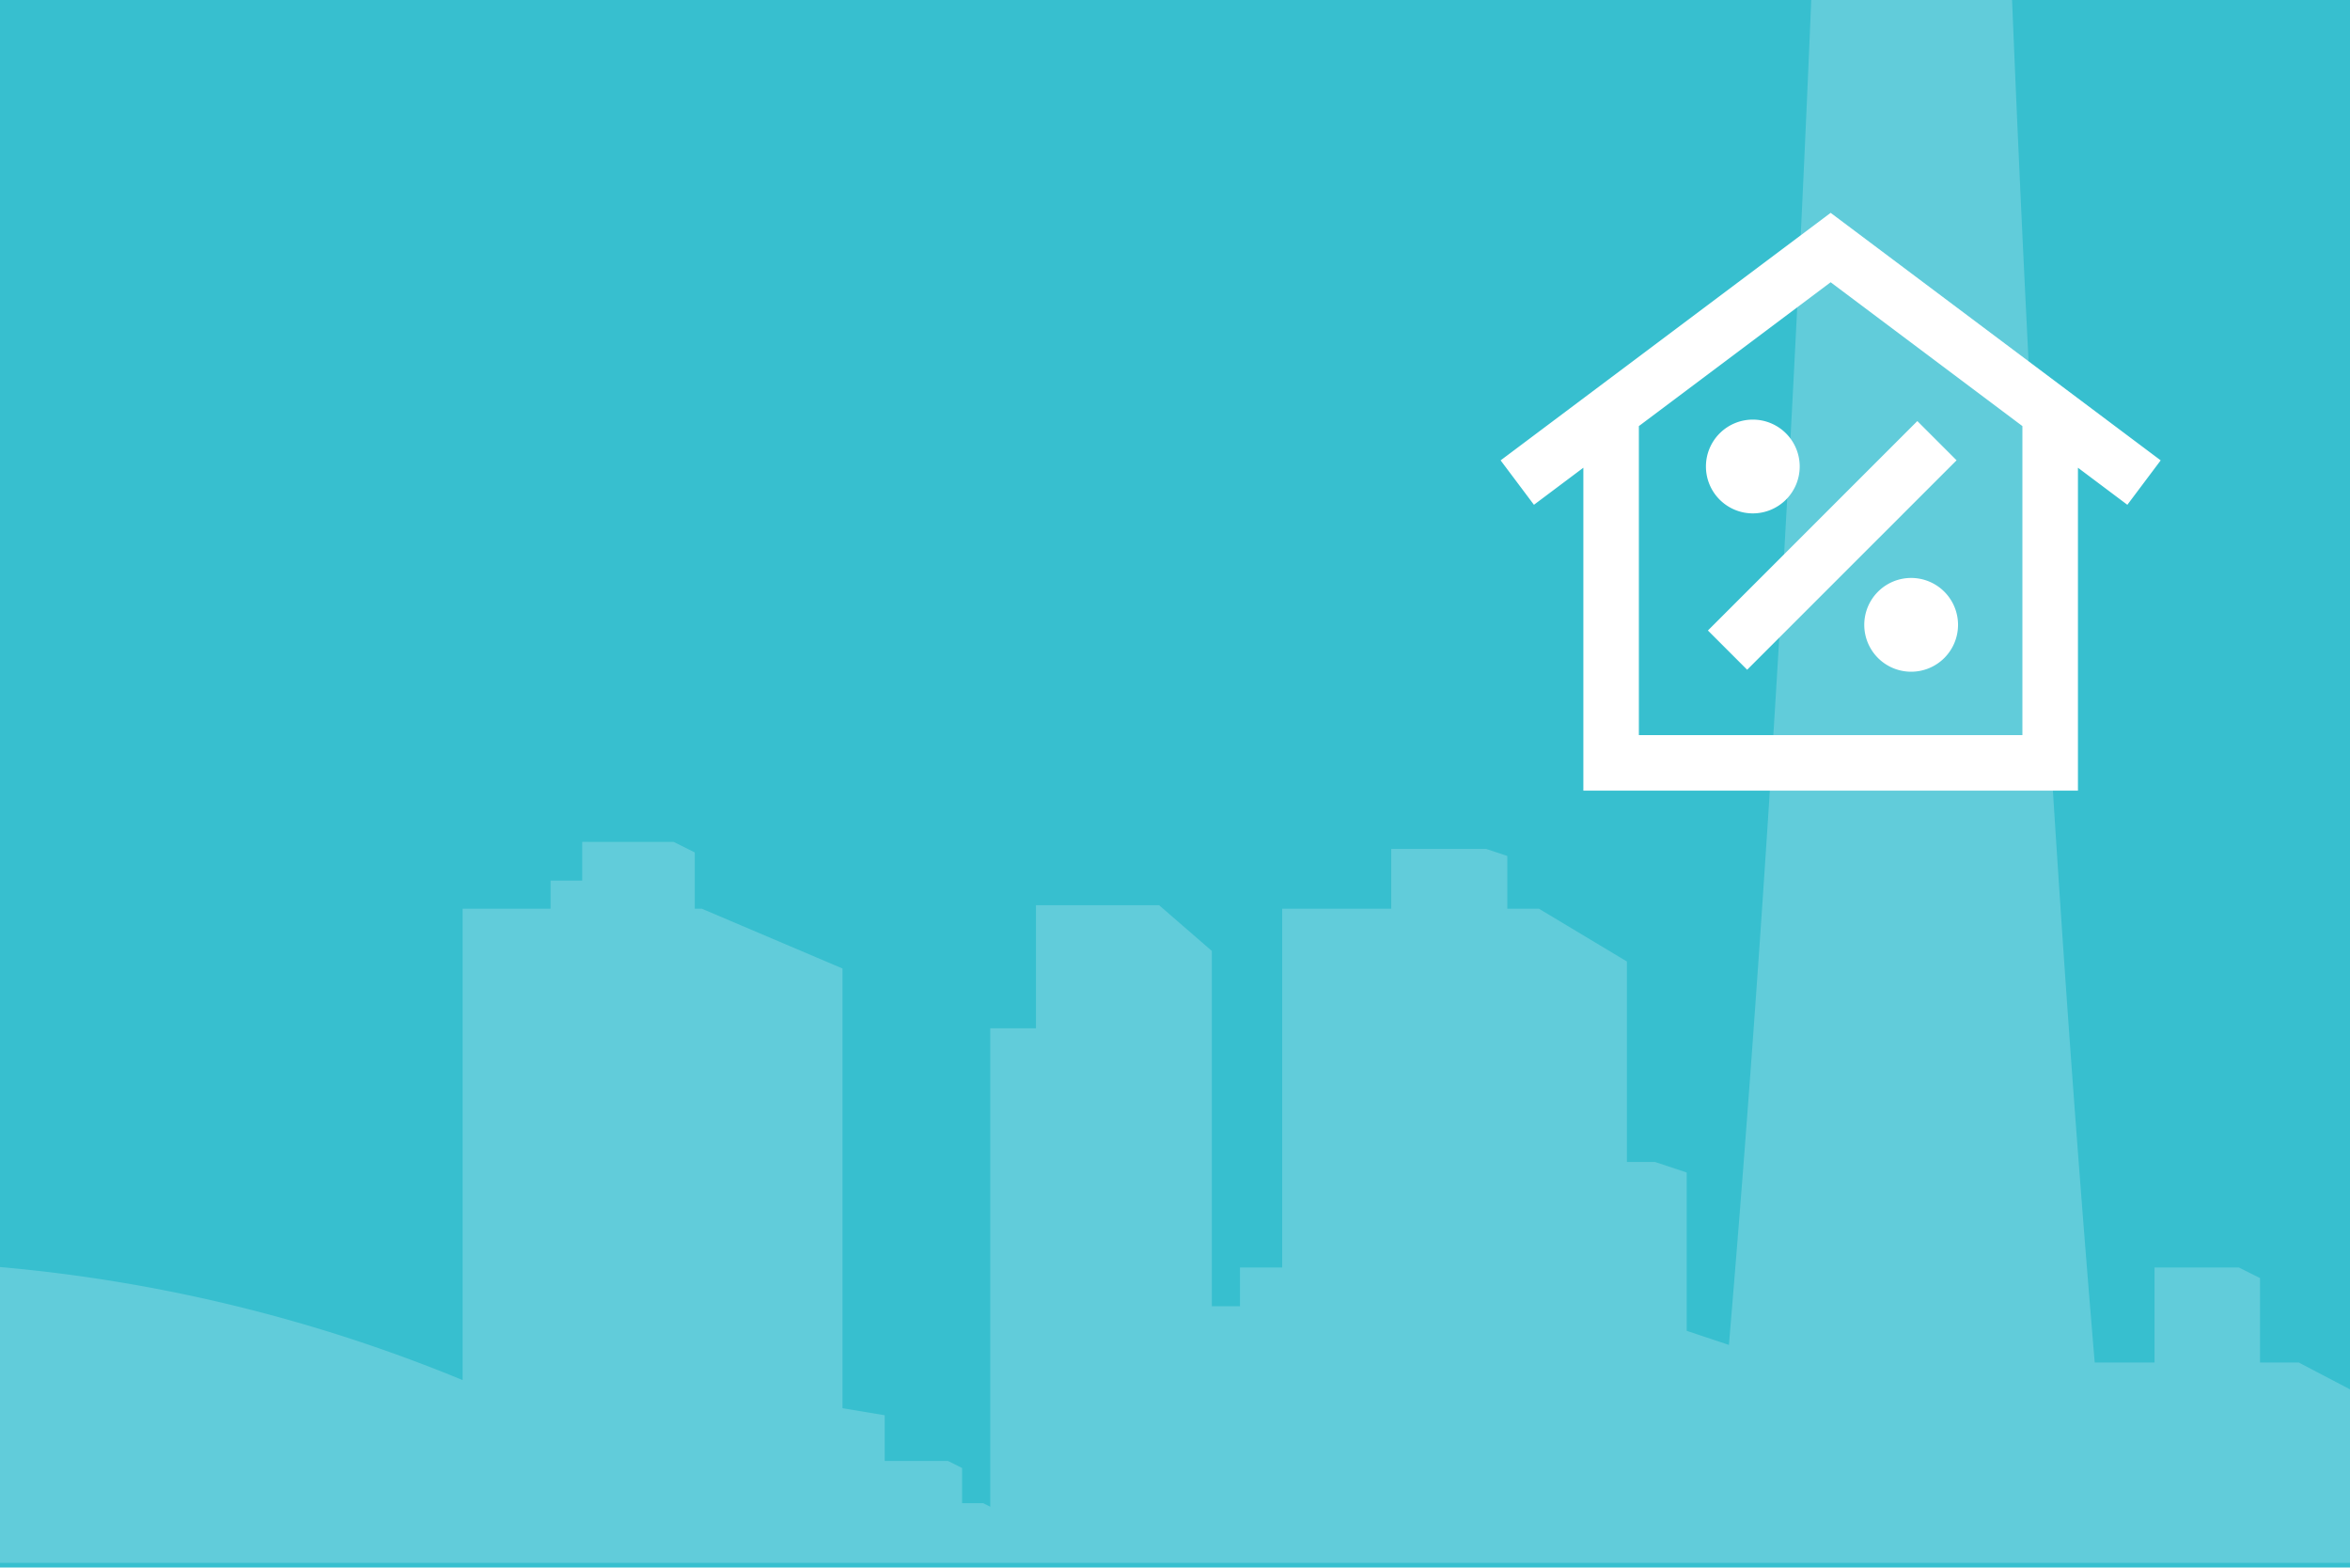
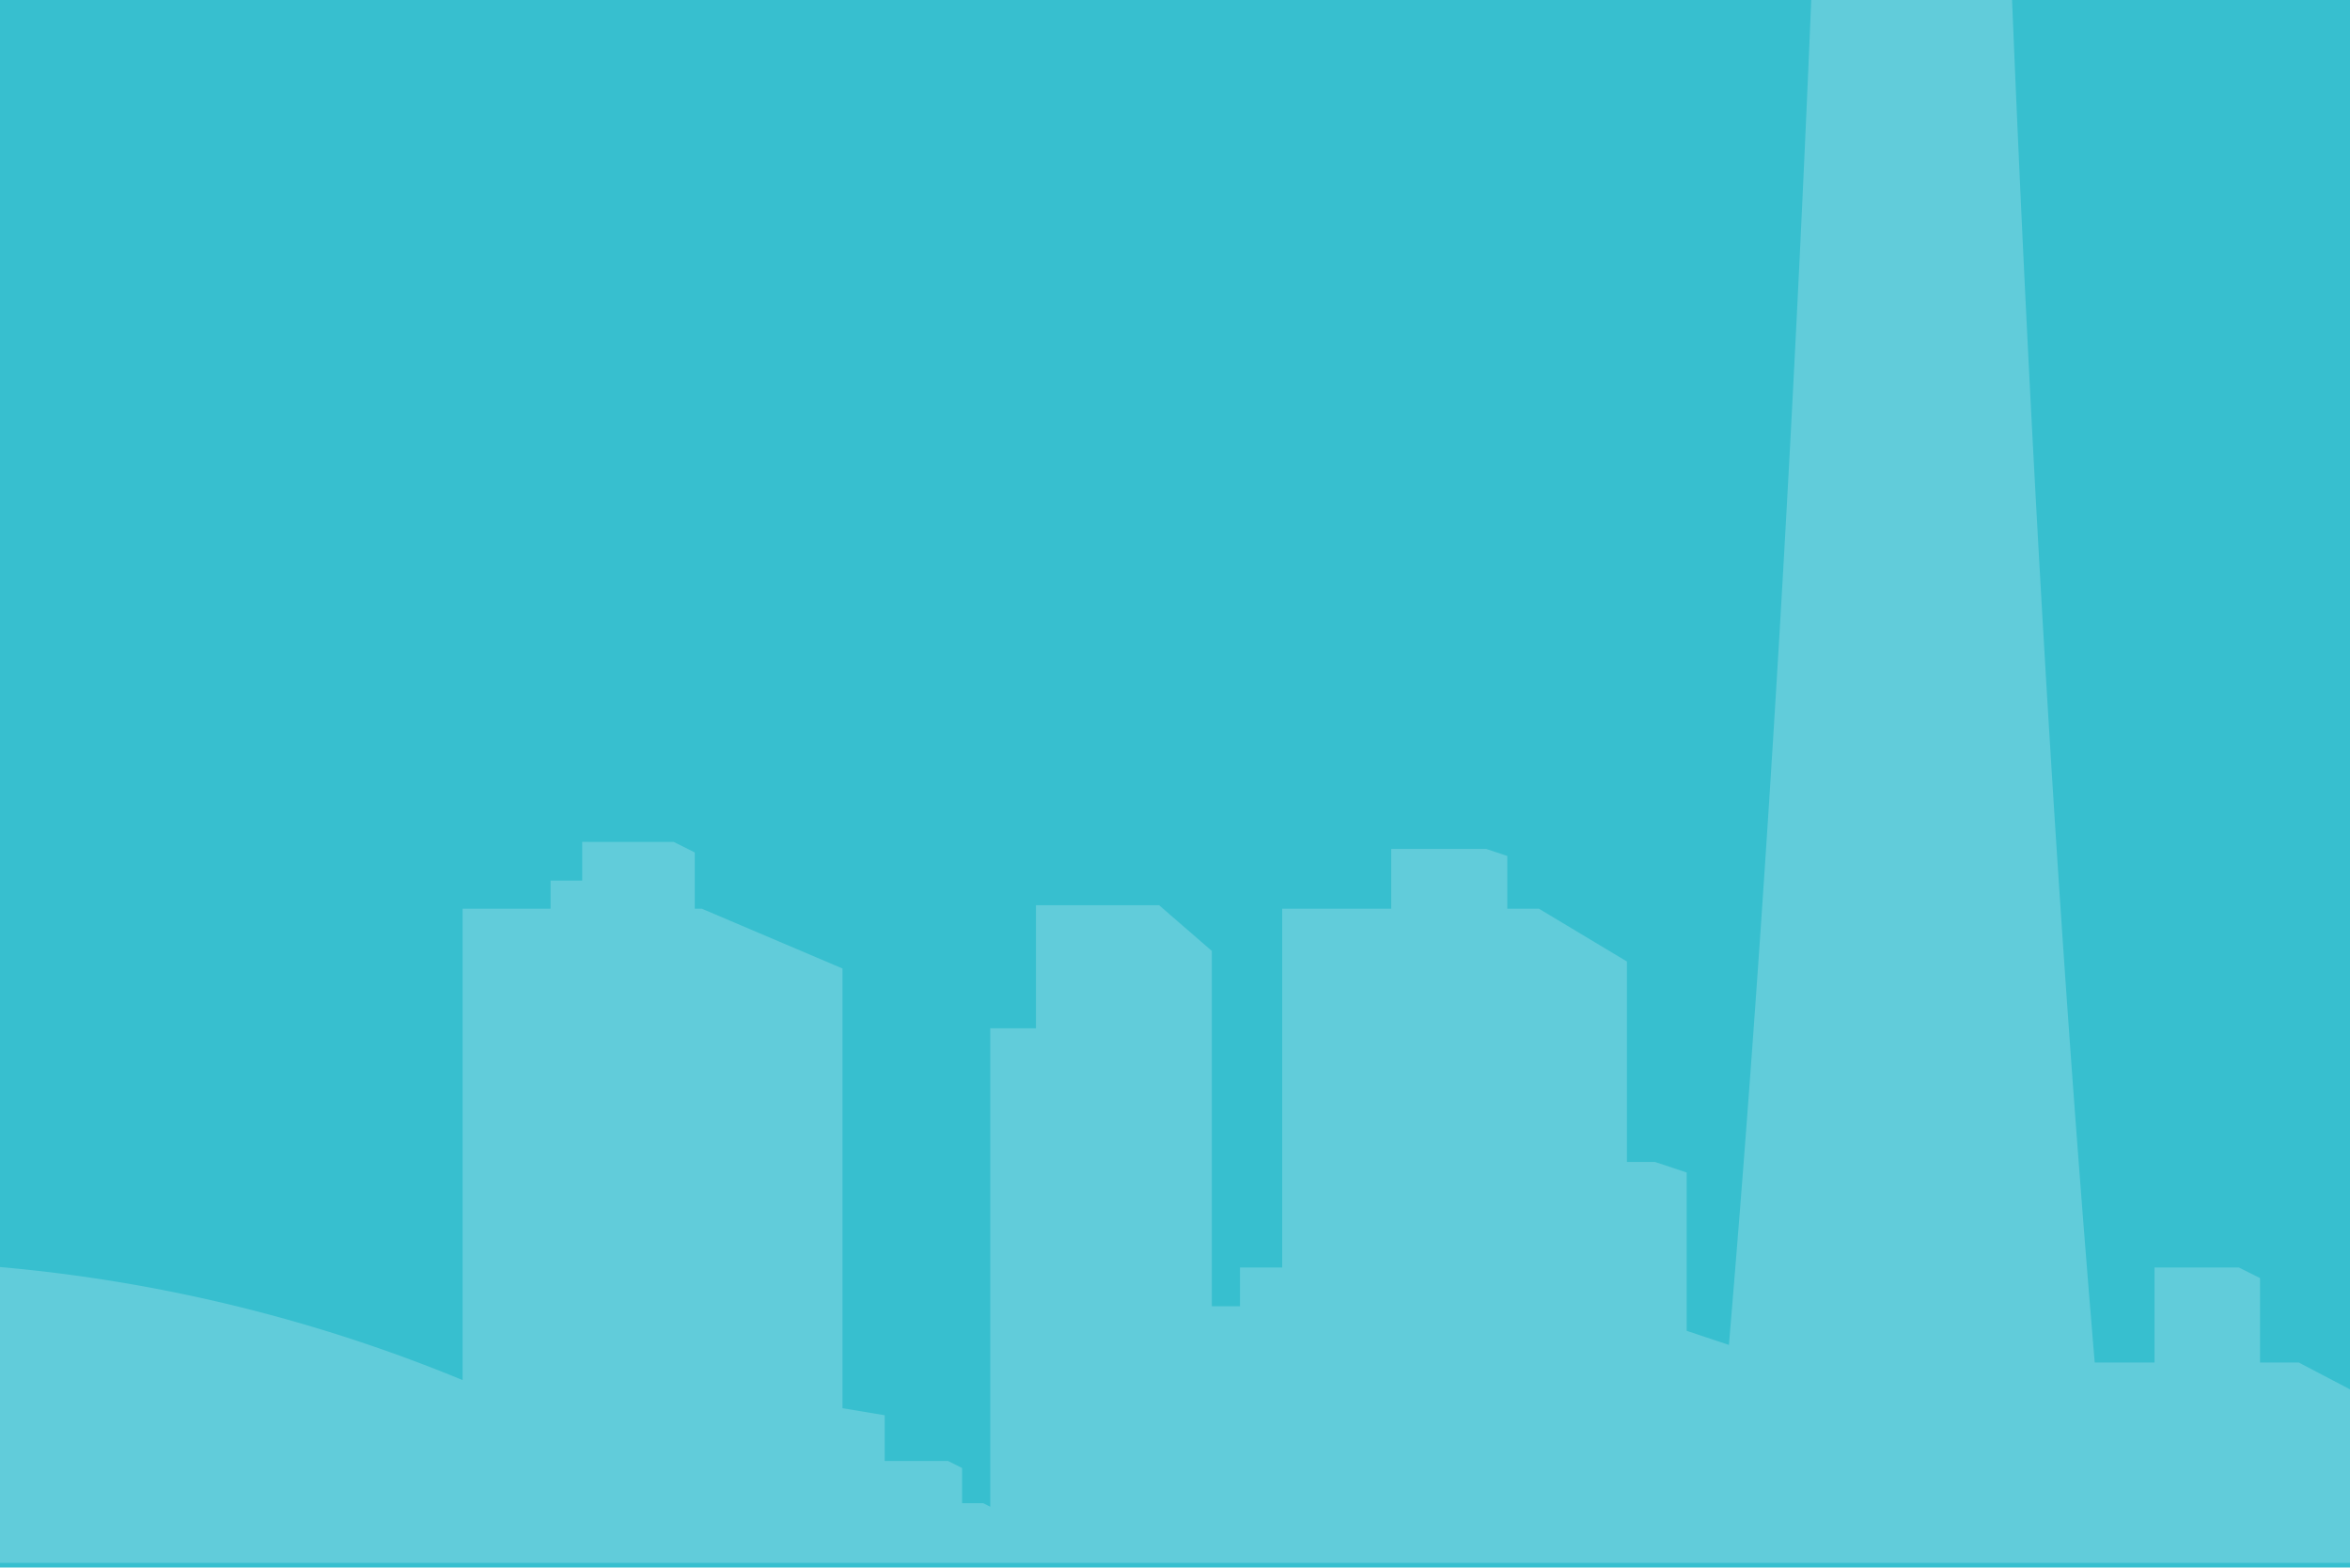
<svg xmlns="http://www.w3.org/2000/svg" width="1000" height="667" viewBox="0 0 1000 667">
  <title>tabia_defaulticon_propertytax</title>
  <rect y="-2" width="1000" height="671" style="fill:#37bfcf" />
  <path d="M1000,665V591.18l-21.815-11.427H961.72V543.83l-8.981-4.491H916.816v40.413H891.371C874.028,373.572,863.026,166.843,856.115-2h-85.29c-6.919,166.877-17.89,370.7-35.119,574.269l-17.962-5.987V498.926l-13.471-4.491H692.3V409.118l-37.419-22.452H641.408V364.215l-8.981-2.994H592.014v25.445h-46.4V539.339H527.651V555.8H515.677V404.628l-22.452-19.459H440.837v52.388H421.379V641.121l-2.993-1.5h-8.981V624.656l-5.988-2.993H376.475V602.2l-17.961-2.993v-187.1l-59.872-25.446h-2.994V362.718l-8.981-4.491H247.751v16.465H234.28v11.974H196.86V587.237A670.8,670.8,0,0,0,0,539.138V665Z" style="fill:#61ccda" />
-   <path d="M779,90.567,638.561,195.891l14.181,18.9,21.026-15.769V336.433H884.232V199.024l21.026,15.77,14.181-18.9Zm81.6,222.241H697.393v-131.5L779,120.1l81.6,61.206ZM725.931,198.5a19.95,19.95,0,1,1,19.95,19.95A19.95,19.95,0,0,1,725.931,198.5Zm.839,69.784,89.117-89.117,16.7,16.7-89.117,89.116Zm106.436-2.409a19.95,19.95,0,1,1-19.95-19.95A19.949,19.949,0,0,1,833.206,265.872Z" style="fill:#fff" />
</svg>